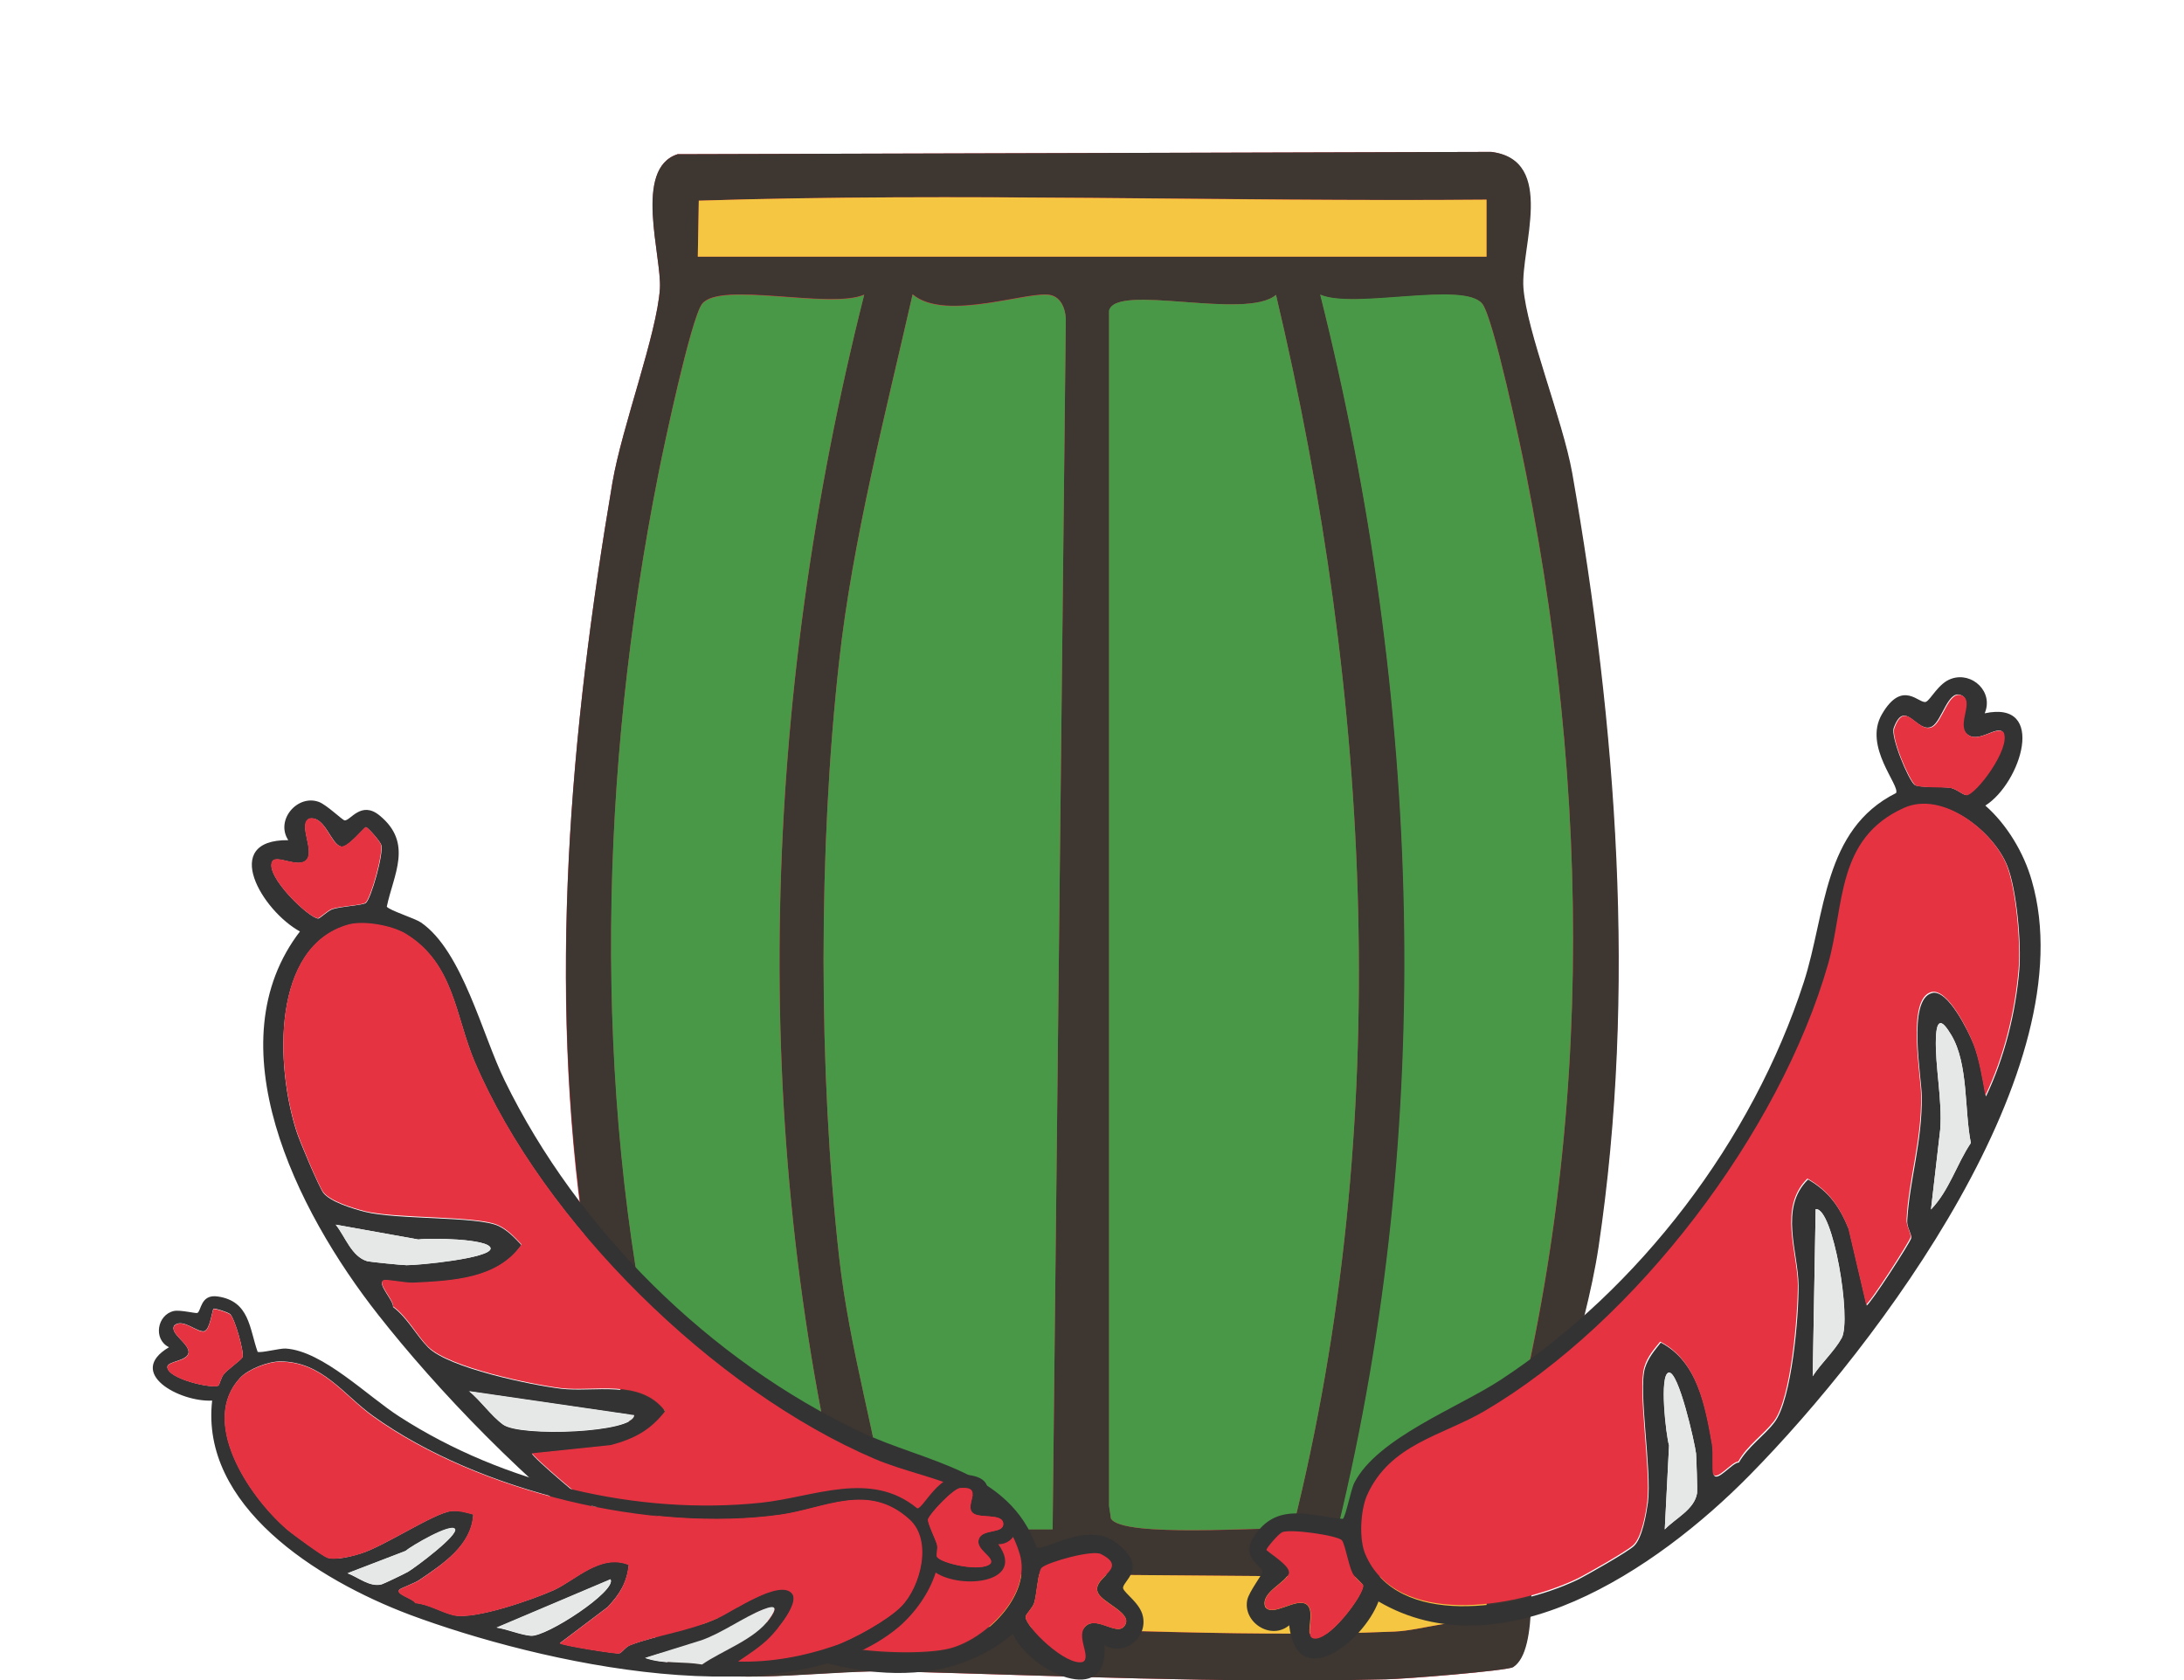
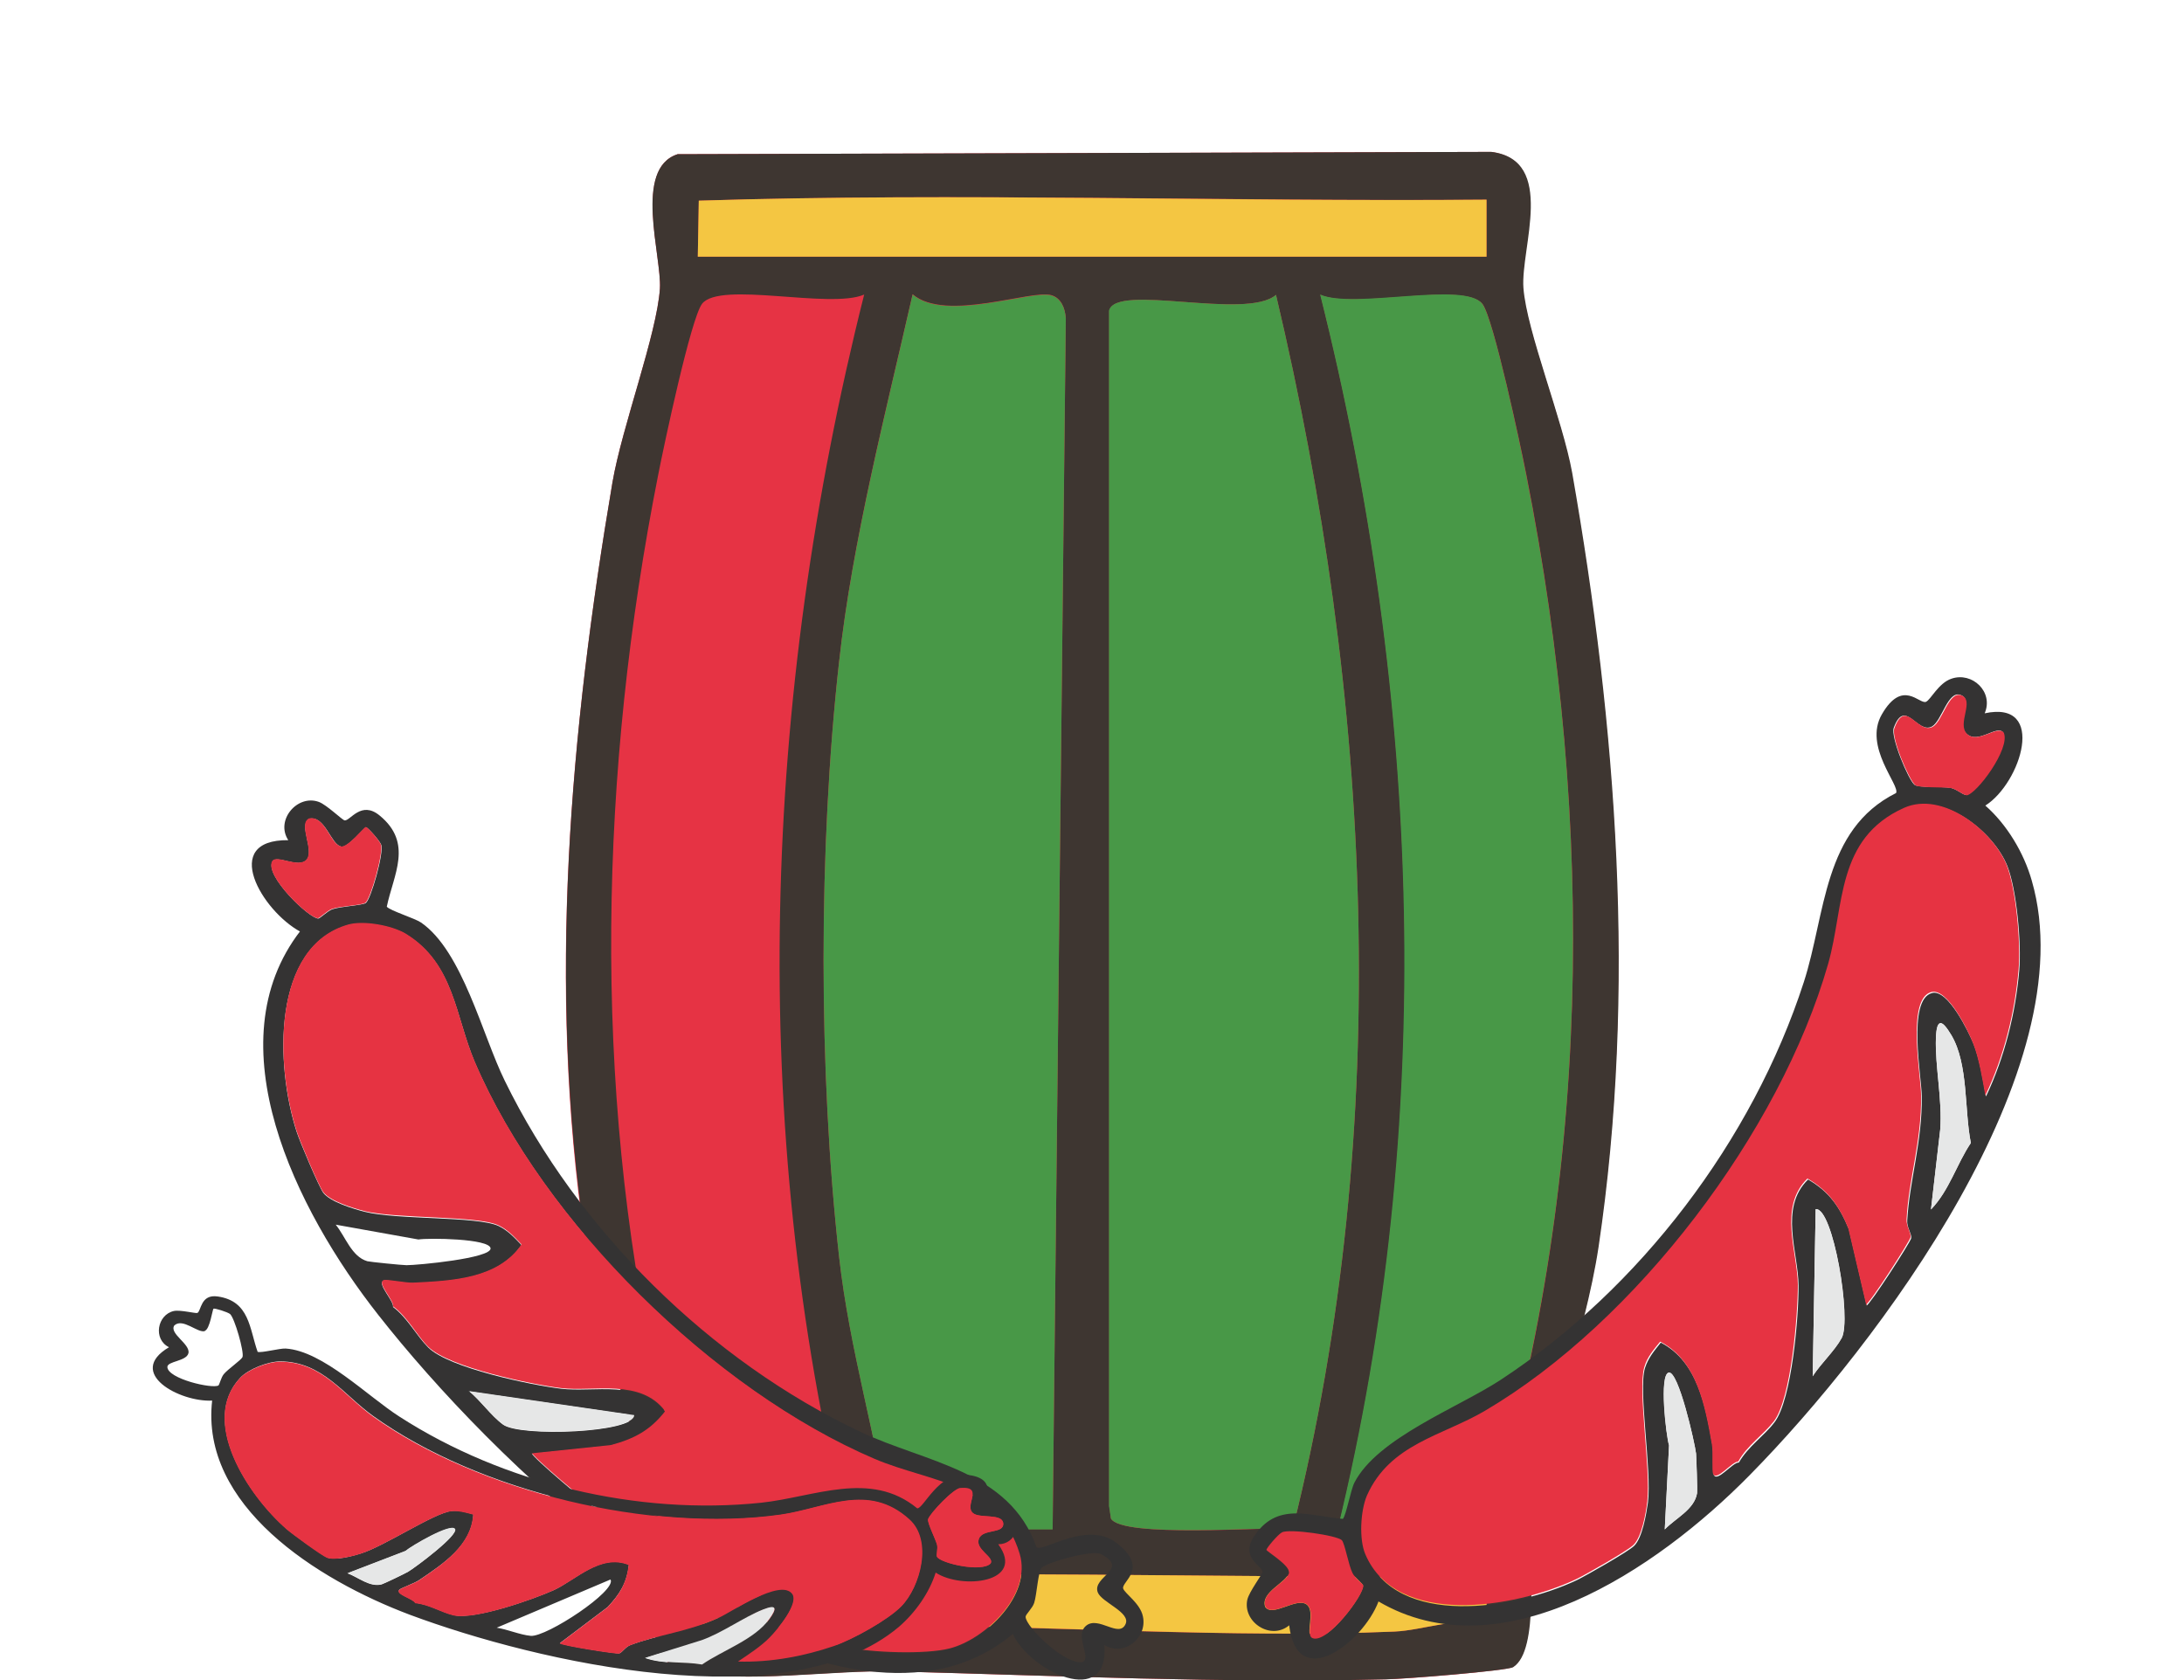
<svg xmlns="http://www.w3.org/2000/svg" id="Capa_1" version="1.1" viewBox="0 0 66.29 51">
  <defs>
    <style>
      .st0 {
        fill: #3e3631;
      }

      .st1 {
        fill: #e63342;
      }

      .st2 {
        fill: #e63344;
      }

      .st3 {
        fill: #343333;
      }

      .st4 {
        fill: #e6e7e7;
      }

      .st5 {
        fill: #f4c642;
      }

      .st6 {
        fill: #489847;
      }
    </style>
  </defs>
  <path class="st2" d="M20.57,4.68c-1.35.43-.48,3.1-.54,4.08-.09,1.38-1.15,4.19-1.44,5.88-1.29,7.61-1.97,15.26-.85,22.96.41,2.8,1.7,6.13,2.04,8.74.17,1.26-.48,4.09,1,4.39,1.88.38,4.44-.06,6.39,0,4.95.13,9.91.36,14.88.24.54,0,3.69-.26,3.86-.37.81-.52.45-3.21.59-4.26.34-2.55,1.6-5.77,2-8.49,1.17-7.78.55-15.8-.8-23.5-.28-1.61-1.37-4.28-1.48-5.61-.09-1.21,1.01-3.88-.97-4.13l-24.7.07h.02Z" />
  <path class="st0" d="M20.57,4.68l24.7-.07c1.98.25.88,2.92.97,4.13.1,1.32,1.19,4,1.48,5.61,1.35,7.7,1.96,15.72.8,23.5-.41,2.72-1.66,5.95-2,8.49-.14,1.05.22,3.74-.59,4.26-.17.11-3.32.36-3.86.37-4.98.12-9.94-.11-14.88-.24-1.94-.05-4.5.38-6.39,0-1.48-.3-.84-3.13-1-4.39-.34-2.6-1.63-5.94-2.04-8.74-1.14-7.7-.46-15.35.83-22.96.29-1.69,1.35-4.5,1.44-5.88.06-.98-.82-3.65.54-4.08ZM45.12,6.06c-7.98.06-16-.22-23.91.03l-.03,1.7h23.94v-1.73ZM21.18,46.41h4.52c-3.02-12.31-2.55-25.24.53-37.47-1.03.45-4.38-.42-4.92.28-.34.44-1.16,4.31-1.33,5.18-1.78,8.98-2.01,18.5-.05,27.45.34,1.53.81,3.06,1.25,4.55h0ZM27.03,46.41h4.92l.4-36.75c-.02-.31-.14-.61-.43-.7-.6-.19-3.21.83-4.22-.03-.81,3.56-1.83,7.49-2.23,11.14-.63,5.62-.63,12.47,0,18.08.31,2.78,1.14,5.49,1.56,8.25h0ZM38.73,8.95c-.91.78-4.87-.37-5.06.48v36.28l.05.38c.34.59,4.63.26,5.52.3,3.07-12.28,2.39-25.2-.51-37.44ZM45.12,46.41c3.2-10.39,3.32-21.33,1.21-32-.17-.87-1-4.75-1.33-5.18-.54-.7-3.89.17-4.92-.28,3.07,12.25,3.54,25.15.53,37.47h4.52-.01ZM45.12,47.85c-7.97.05-16-.21-23.91.03l-.03,1.41c1.92.2,3.78.03,5.69.04,4.98.02,10.56.4,15.46.19.87-.04,1.84-.44,2.79-.23,0,0,0-1.44,0-1.44Z" />
  <path class="st6" d="M38.73,8.95c2.9,12.24,3.58,25.16.51,37.44-.89-.05-5.18.29-5.52-.3l-.06-.38V9.43c.2-.85,4.16.3,5.07-.48Z" />
  <path class="st6" d="M27.03,46.41c-.42-2.76-1.25-5.47-1.56-8.25-.63-5.62-.63-12.46,0-18.08.4-3.64,1.42-7.57,2.23-11.14,1.01.86,3.62-.16,4.22.03.29.09.41.39.43.7l-.4,36.75h-4.92,0Z" />
  <path class="st6" d="M45.12,46.41h-4.52c3-12.32,2.54-25.22-.53-37.47,1.03.45,4.38-.42,4.92.28.34.44,1.16,4.31,1.33,5.18,2.12,10.67,2,21.61-1.21,32h.01Z" />
-   <path class="st6" d="M21.18,46.41c-.44-1.5-.91-3.02-1.25-4.55-1.97-8.95-1.73-18.47.05-27.45.17-.87,1-4.75,1.33-5.18.54-.7,3.89.17,4.92-.28-3.09,12.23-3.55,25.16-.53,37.47h-4.52Z" />
  <path class="st5" d="M45.12,6.06v1.73h-23.94l.03-1.7c7.92-.25,15.94.04,23.91-.03Z" />
  <path class="st5" d="M45.12,47.85v1.44c-.95-.21-1.93.19-2.79.23-4.9.21-10.48-.18-15.46-.19-1.9,0-3.77.16-5.69-.04l.03-1.41c7.92-.24,15.94.02,23.91-.03Z" />
  <g>
    <path class="st3" d="M9.12,28.28c-1.17-.63-2.45-2.8-.37-2.78-.4-.61.28-1.4.93-1.16.24.09.71.55.78.56.17.02.5-.61,1.06-.15,1.03.84.42,1.8.22,2.77.1.12.85.35,1.04.48,1.26.87,1.86,3.42,2.54,4.8,2.21,4.53,6.23,8.5,10.8,10.66,1.96.93,4.52,1.16,5.34,3.5.21.16,1.53-.82,2.43-.13,1,.77.15,1.17.2,1.38.04.15.52.45.6.85.14.65-.56,1.23-1.17.87.16,1.93-2.24.82-2.78-.34-.65.57-1.57.98-2.44,1.11-5.83.91-13.36-6.39-16.81-10.78-2.53-3.21-5.01-8.26-2.37-11.67ZM16.14,44.11c.02.12,1.74,1.58,1.86,1.61.12.03.34-.09.55-.05,1.21.22,2.3.76,3.69.92.56.06,2.96-.08,3.06.7.06.49-1.31.95-1.71,1.06-.48.12-1.11.14-1.61.17,1.11.72,2.41,1.22,3.67,1.49.81.18,2.44.23,3.18.04,1.08-.28,2.5-1.64,2.12-2.87-.66-2.17-2.71-2.16-4.4-2.88-4.89-2.1-10.05-7.17-12.14-12.06-.59-1.38-.62-2.98-2.09-3.88-.43-.26-1.29-.41-1.75-.28-2.33.66-2.21,4.27-1.57,6.26.09.29.67,1.66.81,1.86.21.28.91.49,1.26.58.99.25,3.41.13,4.06.43.29.14.48.35.7.58-.72,1.04-2.09,1.1-3.29,1.16-.22.01-.8-.11-.89-.08-.23.08.31.61.28.8.45.34.7.86,1.07,1.23.62.62,3.12,1.14,4.03,1.25.99.12,2.41-.29,3.16.7-.45.59-.95.85-1.65,1.03l-2.4.25ZM14.23,42.22c.36.29.67.75,1.04,1.02.52.38,3.98.25,3.98-.28l-5.02-.73ZM18.79,46.42c.51.62,1.25.94,1.85,1.45,1.02-.07,2.38.24,3.31-.17.49-.21.6-.37-.02-.47-.86-.14-1.89-.04-2.79-.23l-2.36-.59ZM10.19,37.17c.3.37.48.97.96,1.11.07.02,1.06.12,1.19.12.34,0,2.57-.21,2.55-.51s-1.89-.32-2.19-.27l-2.51-.45ZM31.13,49.07c-.01.3,1.24,1.51,1.74,1.37.26-.16-.27-.8.1-1.1s.99.38,1.19-.04c.18-.36-.72-.66-.84-.97-.18-.48.98-.7.1-1.16-.26-.14-1.61.24-1.8.41-.11.09-.15.83-.23,1.07-.05.16-.26.35-.26.42ZM10.34,25.69c-.3-.08-.48-.94-.95-.84-.35.18.18.98-.09,1.26-.25.25-.91-.18-1.03.04-.24.43,1.11,1.72,1.39,1.73.05,0,.27-.22.42-.28.25-.09.91-.12,1.02-.19.16-.11.56-1.54.47-1.77-.05-.13-.41-.53-.46-.53-.05,0-.56.64-.76.59Z" />
    <path class="st1" d="M16.14,44.11l2.4-.25c.71-.19,1.2-.45,1.65-1.03-.75-1-2.17-.58-3.16-.7-.9-.11-3.4-.63-4.03-1.25-.37-.37-.62-.9-1.07-1.23.03-.19-.51-.72-.28-.8.09-.03.68.09.89.08,1.2-.06,2.57-.12,3.29-1.16-.22-.23-.41-.44-.7-.58-.64-.3-3.07-.19-4.06-.43-.35-.09-1.05-.3-1.26-.58-.14-.19-.72-1.57-.81-1.86-.64-1.99-.76-5.6,1.57-6.26.46-.13,1.32.02,1.75.28,1.47.9,1.5,2.5,2.09,3.88,2.09,4.89,7.25,9.97,12.14,12.06,1.69.72,3.74.71,4.4,2.88.37,1.24-1.04,2.59-2.12,2.87-.74.19-2.37.13-3.18-.04-1.26-.27-2.56-.77-3.67-1.49.51-.03,1.13-.05,1.61-.17.41-.1,1.78-.56,1.71-1.06-.1-.78-2.5-.64-3.06-.7-1.39-.16-2.48-.7-3.69-.92-.21-.04-.43.09-.55.05-.12-.03-1.84-1.49-1.86-1.61Z" />
    <path class="st1" d="M10.34,25.69c.21.05.71-.59.76-.59.06,0,.41.4.46.53.09.23-.31,1.66-.47,1.77-.11.08-.77.1-1.02.19-.15.06-.37.28-.42.28-.28,0-1.63-1.3-1.39-1.73.12-.22.78.21,1.03-.04.27-.28-.26-1.09.09-1.26.48-.1.65.77.95.84Z" />
-     <path class="st1" d="M31.13,49.07c0-.08.21-.26.26-.42.07-.24.12-.98.23-1.07.19-.17,1.54-.55,1.8-.41.88.45-.29.68-.1,1.16.12.32,1.02.61.84.97-.2.42-.84-.25-1.19.04s.17.95-.1,1.1c-.5.15-1.75-1.06-1.74-1.37Z" />
    <path class="st4" d="M18.79,46.42l2.36.59c.89.19,1.93.08,2.79.23.61.1.5.26.02.47-.94.41-2.3.1-3.31.17-.6-.52-1.34-.83-1.85-1.45Z" />
    <path class="st4" d="M14.23,42.22l5.02.73c0,.53-3.46.66-3.98.28-.36-.26-.68-.72-1.04-1.02Z" />
-     <path class="st4" d="M10.19,37.17l2.51.45c.3-.05,2.17-.03,2.19.27s-2.21.52-2.55.51c-.13,0-1.12-.1-1.19-.12-.48-.14-.67-.74-.96-1.11Z" />
  </g>
  <g>
    <path class="st3" d="M41.84,48.61c-.47,1.24-2.47,2.78-2.71.72-.56.47-1.42-.1-1.27-.78.06-.25.46-.77.46-.84,0-.18-.66-.42-.28-1.04.7-1.12,1.73-.65,2.72-.57.1-.11.24-.89.35-1.1.7-1.36,3.16-2.28,4.44-3.12,4.22-2.77,7.64-7.26,9.2-12.07.67-2.07.58-4.63,2.8-5.74.13-.23-1-1.41-.43-2.39.63-1.09,1.14-.29,1.34-.38.14-.06.38-.57.77-.7.63-.22,1.29.4,1.01,1.05,1.9-.41,1.1,2.12.02,2.8.65.57,1.17,1.43,1.41,2.28,1.64,5.67-4.64,14.06-8.56,18.04-2.86,2.91-7.56,6.02-11.28,3.83ZM56.65,39.63c.11-.03,1.34-1.93,1.36-2.05.02-.13-.14-.33-.12-.54.07-1.23.46-2.38.44-3.77,0-.56-.45-2.93.31-3.13.48-.13,1.11,1.17,1.27,1.56.18.46.28,1.08.37,1.58.57-1.2.9-2.54,1.01-3.83.07-.83-.08-2.45-.36-3.16-.41-1.04-1.94-2.27-3.12-1.74-2.07.93-1.8,2.97-2.3,4.73-1.46,5.12-5.84,10.88-10.42,13.57-1.29.76-2.88.99-3.58,2.57-.21.46-.24,1.33-.05,1.78.95,2.23,4.51,1.65,6.4.76.27-.13,1.57-.87,1.74-1.04.25-.24.37-.97.42-1.32.12-1.01-.3-3.4-.09-4.08.1-.31.28-.52.48-.77,1.12.58,1.36,1.93,1.57,3.12.04.21,0,.81.04.9.11.22.57-.39.76-.38.28-.49.77-.81,1.08-1.22.53-.69.74-3.24.73-4.15,0-.99-.6-2.36.29-3.22.64.37.96.83,1.24,1.51l.55,2.35ZM55.02,41.77c.25-.39.66-.76.88-1.16.31-.56-.26-3.98-.79-3.91l-.09,5.07ZM58.61,36.71c.56-.59.77-1.36,1.21-2.02-.2-1-.07-2.39-.59-3.27-.27-.46-.44-.55-.47.08-.03.87.2,1.88.13,2.79l-.28,2.42ZM50.53,46.42c.33-.34.9-.6.98-1.1.01-.07-.02-1.07-.03-1.2-.04-.34-.54-2.52-.83-2.46s-.08,1.91.01,2.21l-.13,2.55ZM59.67,24.13c.3-.03,1.34-1.42,1.13-1.9-.19-.24-.76.37-1.11.04s.25-1.03-.19-1.18c-.38-.13-.56.79-.86.96-.45.24-.82-.88-1.16.04-.1.28.44,1.57.63,1.73.11.09.84.05,1.09.09.17.03.38.21.45.21ZM39.12,47.72c-.04.31-.87.59-.72,1.05.22.33.95-.3,1.26-.07.28.21-.06.92.17,1.02.45.18,1.57-1.32,1.54-1.6,0-.05-.25-.24-.33-.38-.12-.24-.23-.89-.32-.99-.13-.15-1.6-.36-1.82-.24-.12.07-.47.47-.47.53,0,.05.71.47.68.68Z" />
    <path class="st1" d="M56.65,39.63l-.55-2.35c-.28-.68-.6-1.14-1.24-1.51-.89.87-.3,2.23-.29,3.22,0,.91-.2,3.46-.73,4.15-.32.41-.81.73-1.08,1.22-.19,0-.65.6-.76.38-.05-.09,0-.68-.04-.9-.21-1.18-.45-2.54-1.57-3.12-.2.25-.39.46-.48.77-.21.68.2,3.07.09,4.08-.04.35-.17,1.08-.42,1.32-.17.17-1.46.91-1.74,1.04-1.89.89-5.46,1.46-6.4-.76-.19-.44-.15-1.31.05-1.78.7-1.57,2.29-1.81,3.58-2.57,4.59-2.7,8.96-8.46,10.42-13.57.5-1.76.23-3.8,2.3-4.73,1.18-.53,2.71.71,3.12,1.74.28.71.43,2.34.36,3.16-.11,1.29-.44,2.64-1.01,3.83-.09-.5-.19-1.12-.37-1.58-.15-.39-.78-1.69-1.27-1.56-.76.2-.31,2.56-.31,3.13.02,1.4-.38,2.55-.44,3.77-.01.21.14.41.12.54-.02.12-1.24,2.02-1.36,2.05Z" />
    <path class="st1" d="M39.12,47.72c.03-.21-.67-.63-.68-.68,0-.05.34-.46.47-.53.22-.12,1.68.09,1.82.24.09.1.2.75.32.99.07.15.32.34.33.38.03.28-1.09,1.78-1.54,1.6-.23-.09.11-.8-.17-1.02-.31-.24-1.04.39-1.26.07-.16-.46.68-.74.72-1.05Z" />
    <path class="st1" d="M59.67,24.13c-.08,0-.29-.18-.45-.21-.25-.04-.98,0-1.09-.09-.19-.17-.74-1.45-.63-1.73.34-.93.71.2,1.16-.04.3-.16.48-1.08.86-.96.44.15-.14.87.19,1.18s.92-.29,1.11-.04c.21.48-.83,1.87-1.13,1.9Z" />
    <path class="st4" d="M58.61,36.71l.28-2.42c.07-.91-.16-1.92-.13-2.79.02-.62.19-.53.47-.08.52.88.39,2.26.59,3.27-.44.66-.65,1.44-1.21,2.02Z" />
    <path class="st4" d="M55.02,41.77l.09-5.07c.53-.06,1.09,3.35.79,3.91-.21.39-.63.77-.88,1.16Z" />
    <path class="st4" d="M50.53,46.42l.13-2.55c-.09-.29-.31-2.14-.01-2.21s.79,2.13.83,2.46c.01.13.05,1.12.03,1.2-.08.49-.65.75-.98,1.1Z" />
  </g>
  <g>
    <path class="st3" d="M6.44,42.51c-.99.05-2.63-.84-1.31-1.62-.49-.24-.36-.99.15-1.1.19-.04.66.08.71.06.12-.05.09-.58.62-.5.97.14.96.98,1.21,1.68.11.04.67-.11.85-.1,1.13.07,2.5,1.46,3.46,2.07,3.15,2.03,7.23,3,10.97,2.61,1.61-.17,3.32-1,4.74.17.19.02.65-1.11,1.5-1.02.93.1.54.68.66.8.08.08.5.09.71.31.34.36.12,1-.41,1,.85,1.17-1.11,1.38-1.9.86-.19.61-.62,1.22-1.12,1.65-3.35,2.82-10.95,1.08-14.84-.37-2.84-1.07-6.37-3.32-6-6.51ZM17,49.87c.06.07,1.71.33,1.8.31.09-.03.18-.19.33-.25.85-.32,1.75-.4,2.7-.84.38-.17,1.85-1.19,2.22-.73.23.29-.46,1.11-.68,1.33-.26.26-.65.52-.96.73.99.03,2-.15,2.91-.47.58-.2,1.64-.79,2.04-1.2.58-.59.96-2,.24-2.64-1.25-1.13-2.56-.33-3.91-.14-3.92.55-9.15-.69-12.36-2.99-.91-.65-1.54-1.65-2.82-1.66-.38,0-.98.24-1.22.5-1.23,1.32.24,3.56,1.41,4.58.17.15,1.07.8,1.23.87.24.1.77-.04,1.02-.12.72-.22,2.22-1.23,2.75-1.29.24-.03.44.04.67.1-.05.94-.91,1.5-1.65,2-.13.09-.55.24-.6.29-.11.14.43.27.49.4.42.04.78.28,1.16.37.63.15,2.42-.48,3.04-.76.67-.31,1.42-1.12,2.28-.77-.06.55-.28.9-.65,1.29l-1.43,1.08ZM15.06,49.4c.34.05.72.22,1.05.25.48.04,2.62-1.37,2.42-1.71l-3.47,1.47ZM19.57,50.32c.57.2,1.16.11,1.74.21.62-.44,1.6-.76,2.04-1.38.23-.32.24-.46-.19-.29-.6.24-1.22.7-1.86.93l-1.73.54ZM10.54,47.75c.33.12.68.43,1.04.34.05-.01.72-.33.8-.38.22-.13,1.55-1.13,1.42-1.3s-1.32.52-1.5.67l-1.77.68ZM28.44,47.25c.11.2,1.37.48,1.63.2.11-.2-.48-.41-.36-.74s.78-.14.74-.48c-.03-.3-.71-.14-.91-.3-.3-.23.35-.82-.38-.77-.22.02-.93.77-.99.95-.03.1.22.59.27.77.03.12-.03.32,0,.37ZM6.22,40.4c-.22.07-.67-.41-.93-.17-.16.25.49.56.43.84-.06.25-.64.24-.64.42.01.36,1.37.67,1.55.56.03-.02.08-.24.16-.34.12-.15.53-.43.57-.52.06-.14-.24-1.2-.38-1.31-.08-.06-.46-.18-.5-.16-.03.02-.11.62-.26.67Z" />
    <path class="st1" d="M17,49.87l1.43-1.08c.38-.39.59-.75.65-1.29-.86-.34-1.61.47-2.28.77-.62.28-2.41.91-3.04.76-.38-.09-.74-.33-1.16-.37-.05-.13-.6-.26-.49-.4.05-.06.46-.2.6-.29.74-.5,1.59-1.07,1.65-2-.23-.06-.43-.12-.67-.1-.52.06-2.02,1.06-2.75,1.29-.25.08-.79.21-1.02.12-.17-.07-1.06-.72-1.23-.87-1.17-1.02-2.64-3.27-1.41-4.58.24-.26.85-.5,1.22-.5,1.28,0,1.92,1.01,2.82,1.66,3.21,2.3,8.45,3.54,12.36,2.99,1.35-.19,2.65-.99,3.91.14.71.64.34,2.05-.24,2.64-.4.41-1.46,1-2.04,1.2-.91.31-1.92.5-2.91.47.31-.21.7-.46.96-.73.22-.22.91-1.04.68-1.33-.36-.46-1.84.56-2.22.73-.94.43-1.84.51-2.7.84-.15.06-.24.22-.33.25-.09.02-1.75-.24-1.8-.31Z" />
-     <path class="st1" d="M6.22,40.4c.15-.05.23-.65.26-.67.04-.02.41.1.5.16.15.11.44,1.17.38,1.31-.04.09-.45.36-.57.52-.08.09-.13.32-.16.34-.18.1-1.54-.2-1.55-.56,0-.19.58-.17.64-.42.07-.28-.58-.59-.43-.84.26-.25.71.24.93.17Z" />
    <path class="st1" d="M28.44,47.25c-.03-.05.04-.25,0-.37-.05-.18-.3-.67-.27-.77.06-.18.77-.94.99-.95.73-.05.08.54.38.77.2.16.88,0,.91.3.03.34-.63.16-.74.48s.47.54.36.74c-.26.29-1.52,0-1.63-.2Z" />
    <path class="st4" d="M19.57,50.32l1.73-.54c.64-.23,1.26-.69,1.86-.93.43-.17.42-.03.19.29-.44.62-1.42.95-2.04,1.38-.58-.1-1.17-.01-1.74-.21Z" />
-     <path class="st4" d="M15.06,49.4l3.47-1.47c.2.34-1.95,1.75-2.42,1.71-.33-.03-.71-.2-1.05-.25Z" />
    <path class="st4" d="M10.54,47.75l1.77-.68c.17-.15,1.36-.85,1.5-.67s-1.21,1.18-1.42,1.3c-.09.05-.75.37-.8.38-.36.1-.71-.21-1.04-.34Z" />
  </g>
</svg>